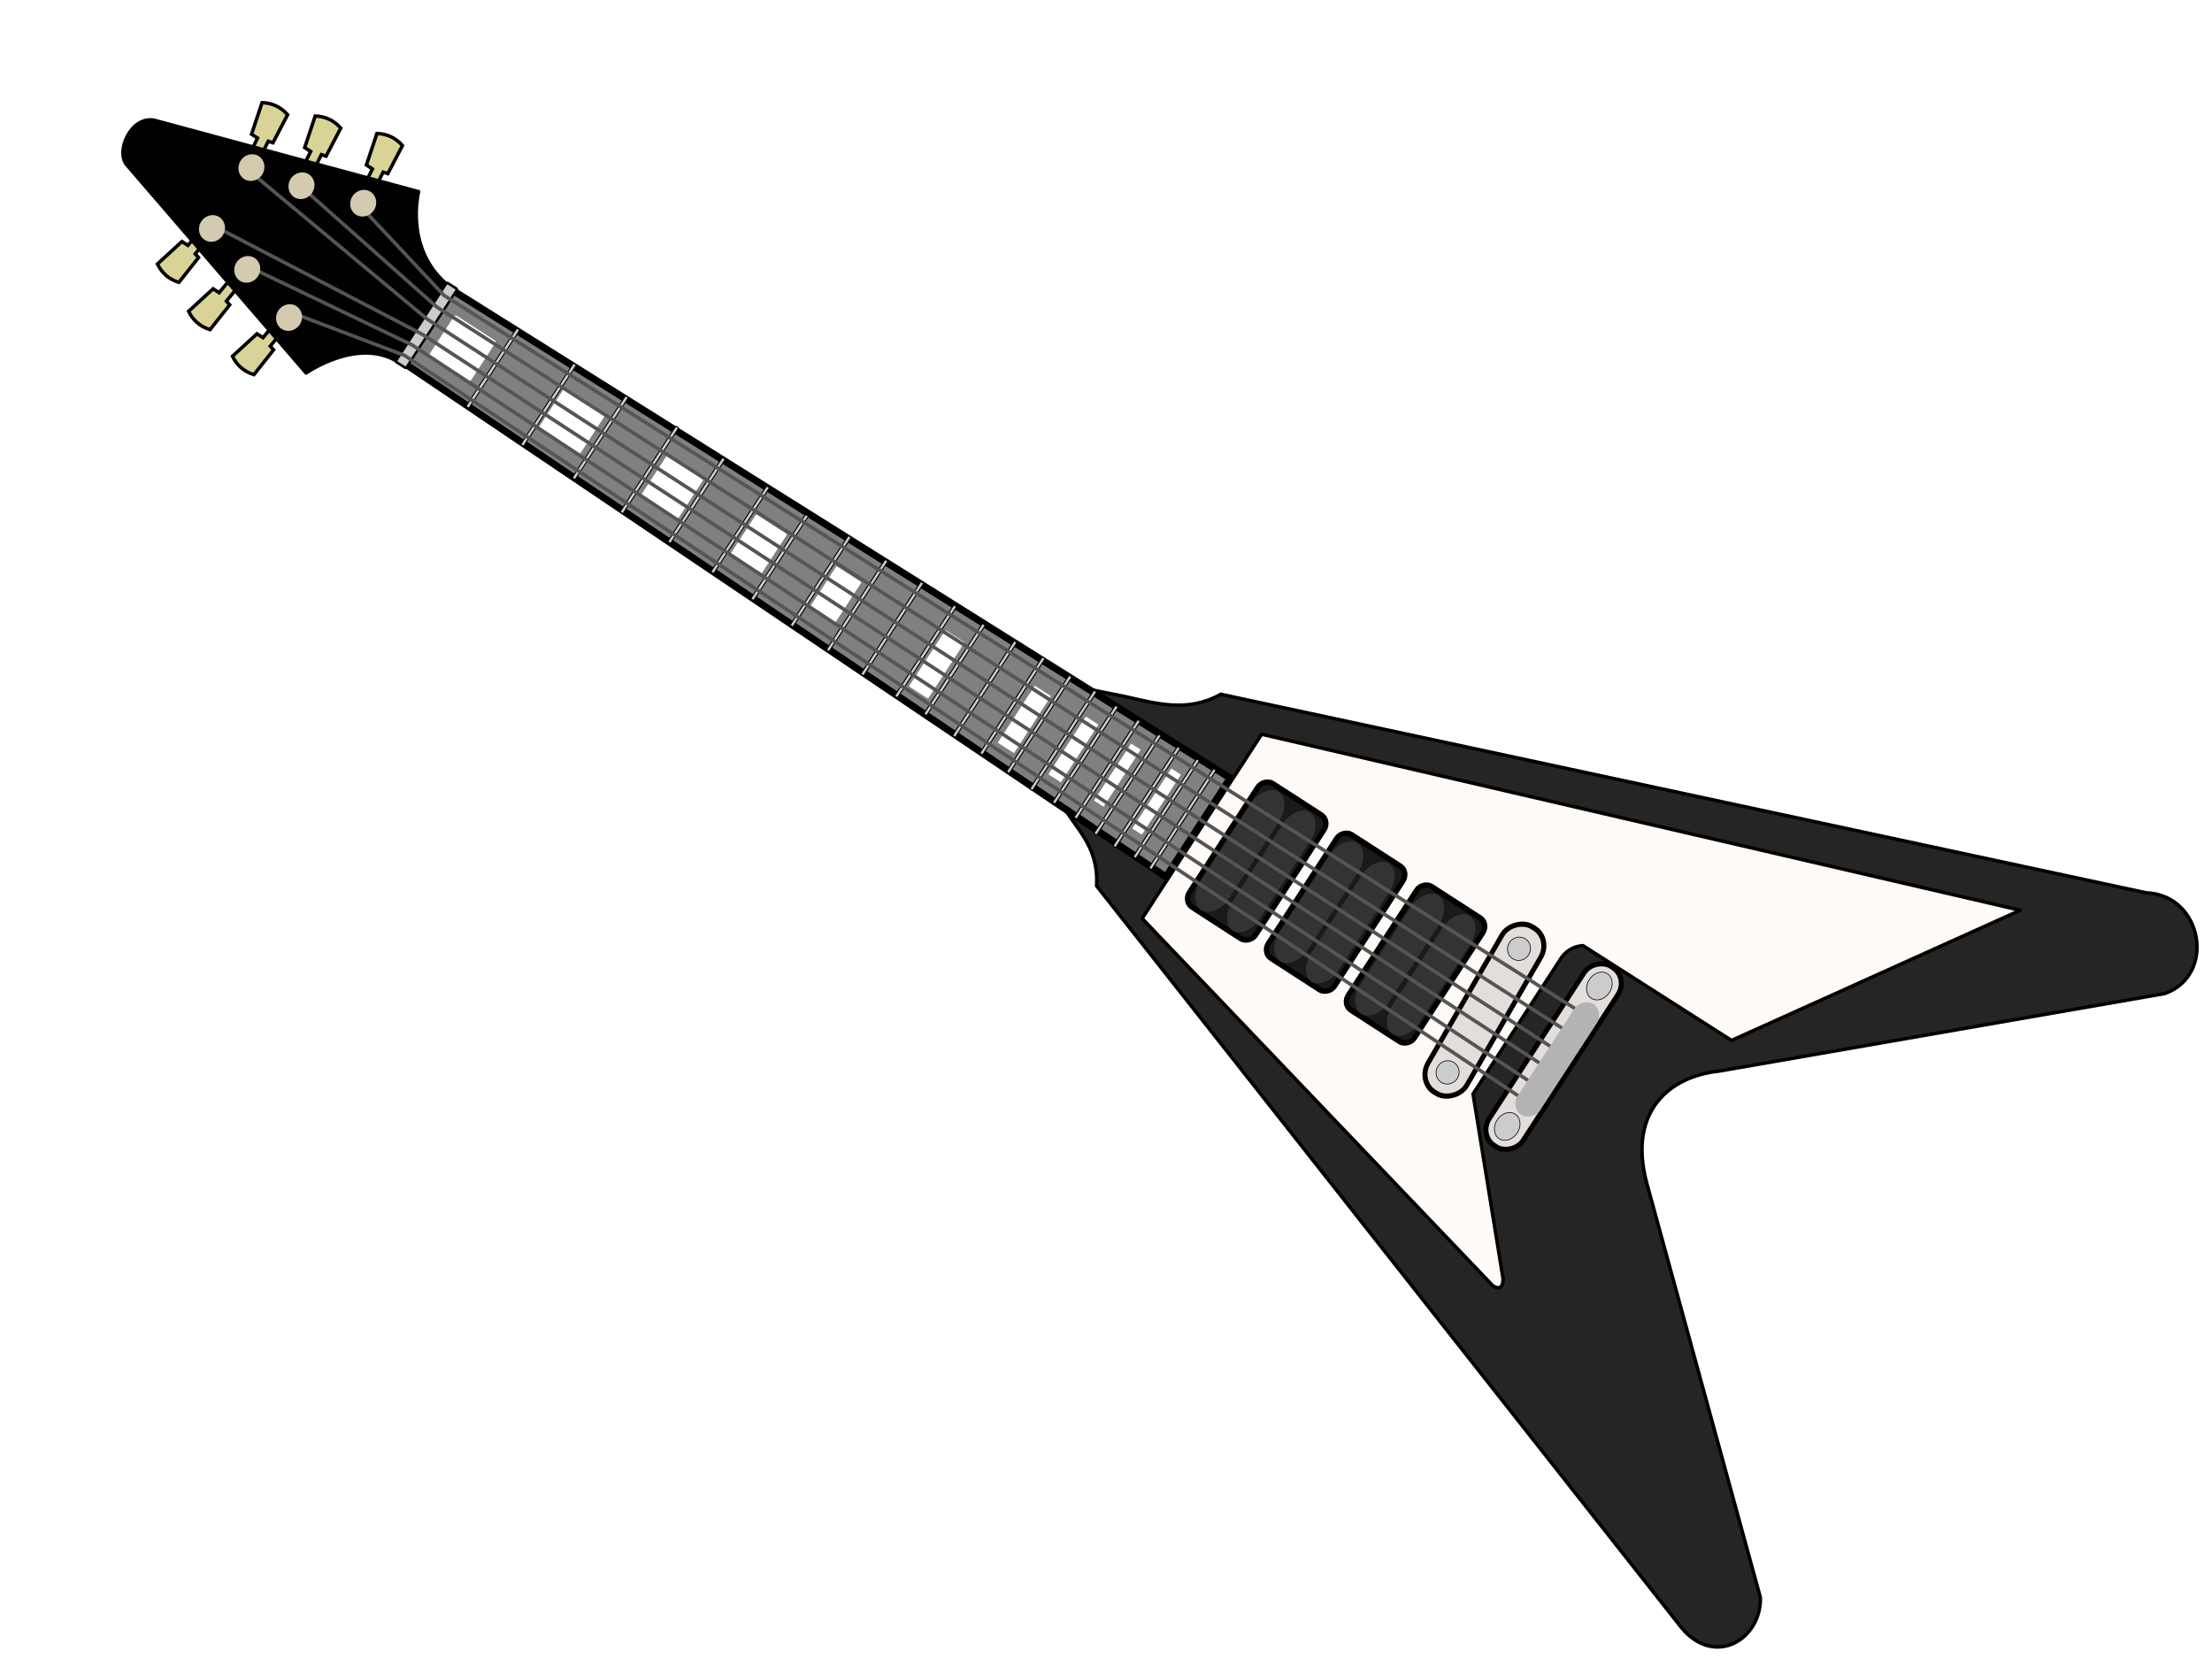
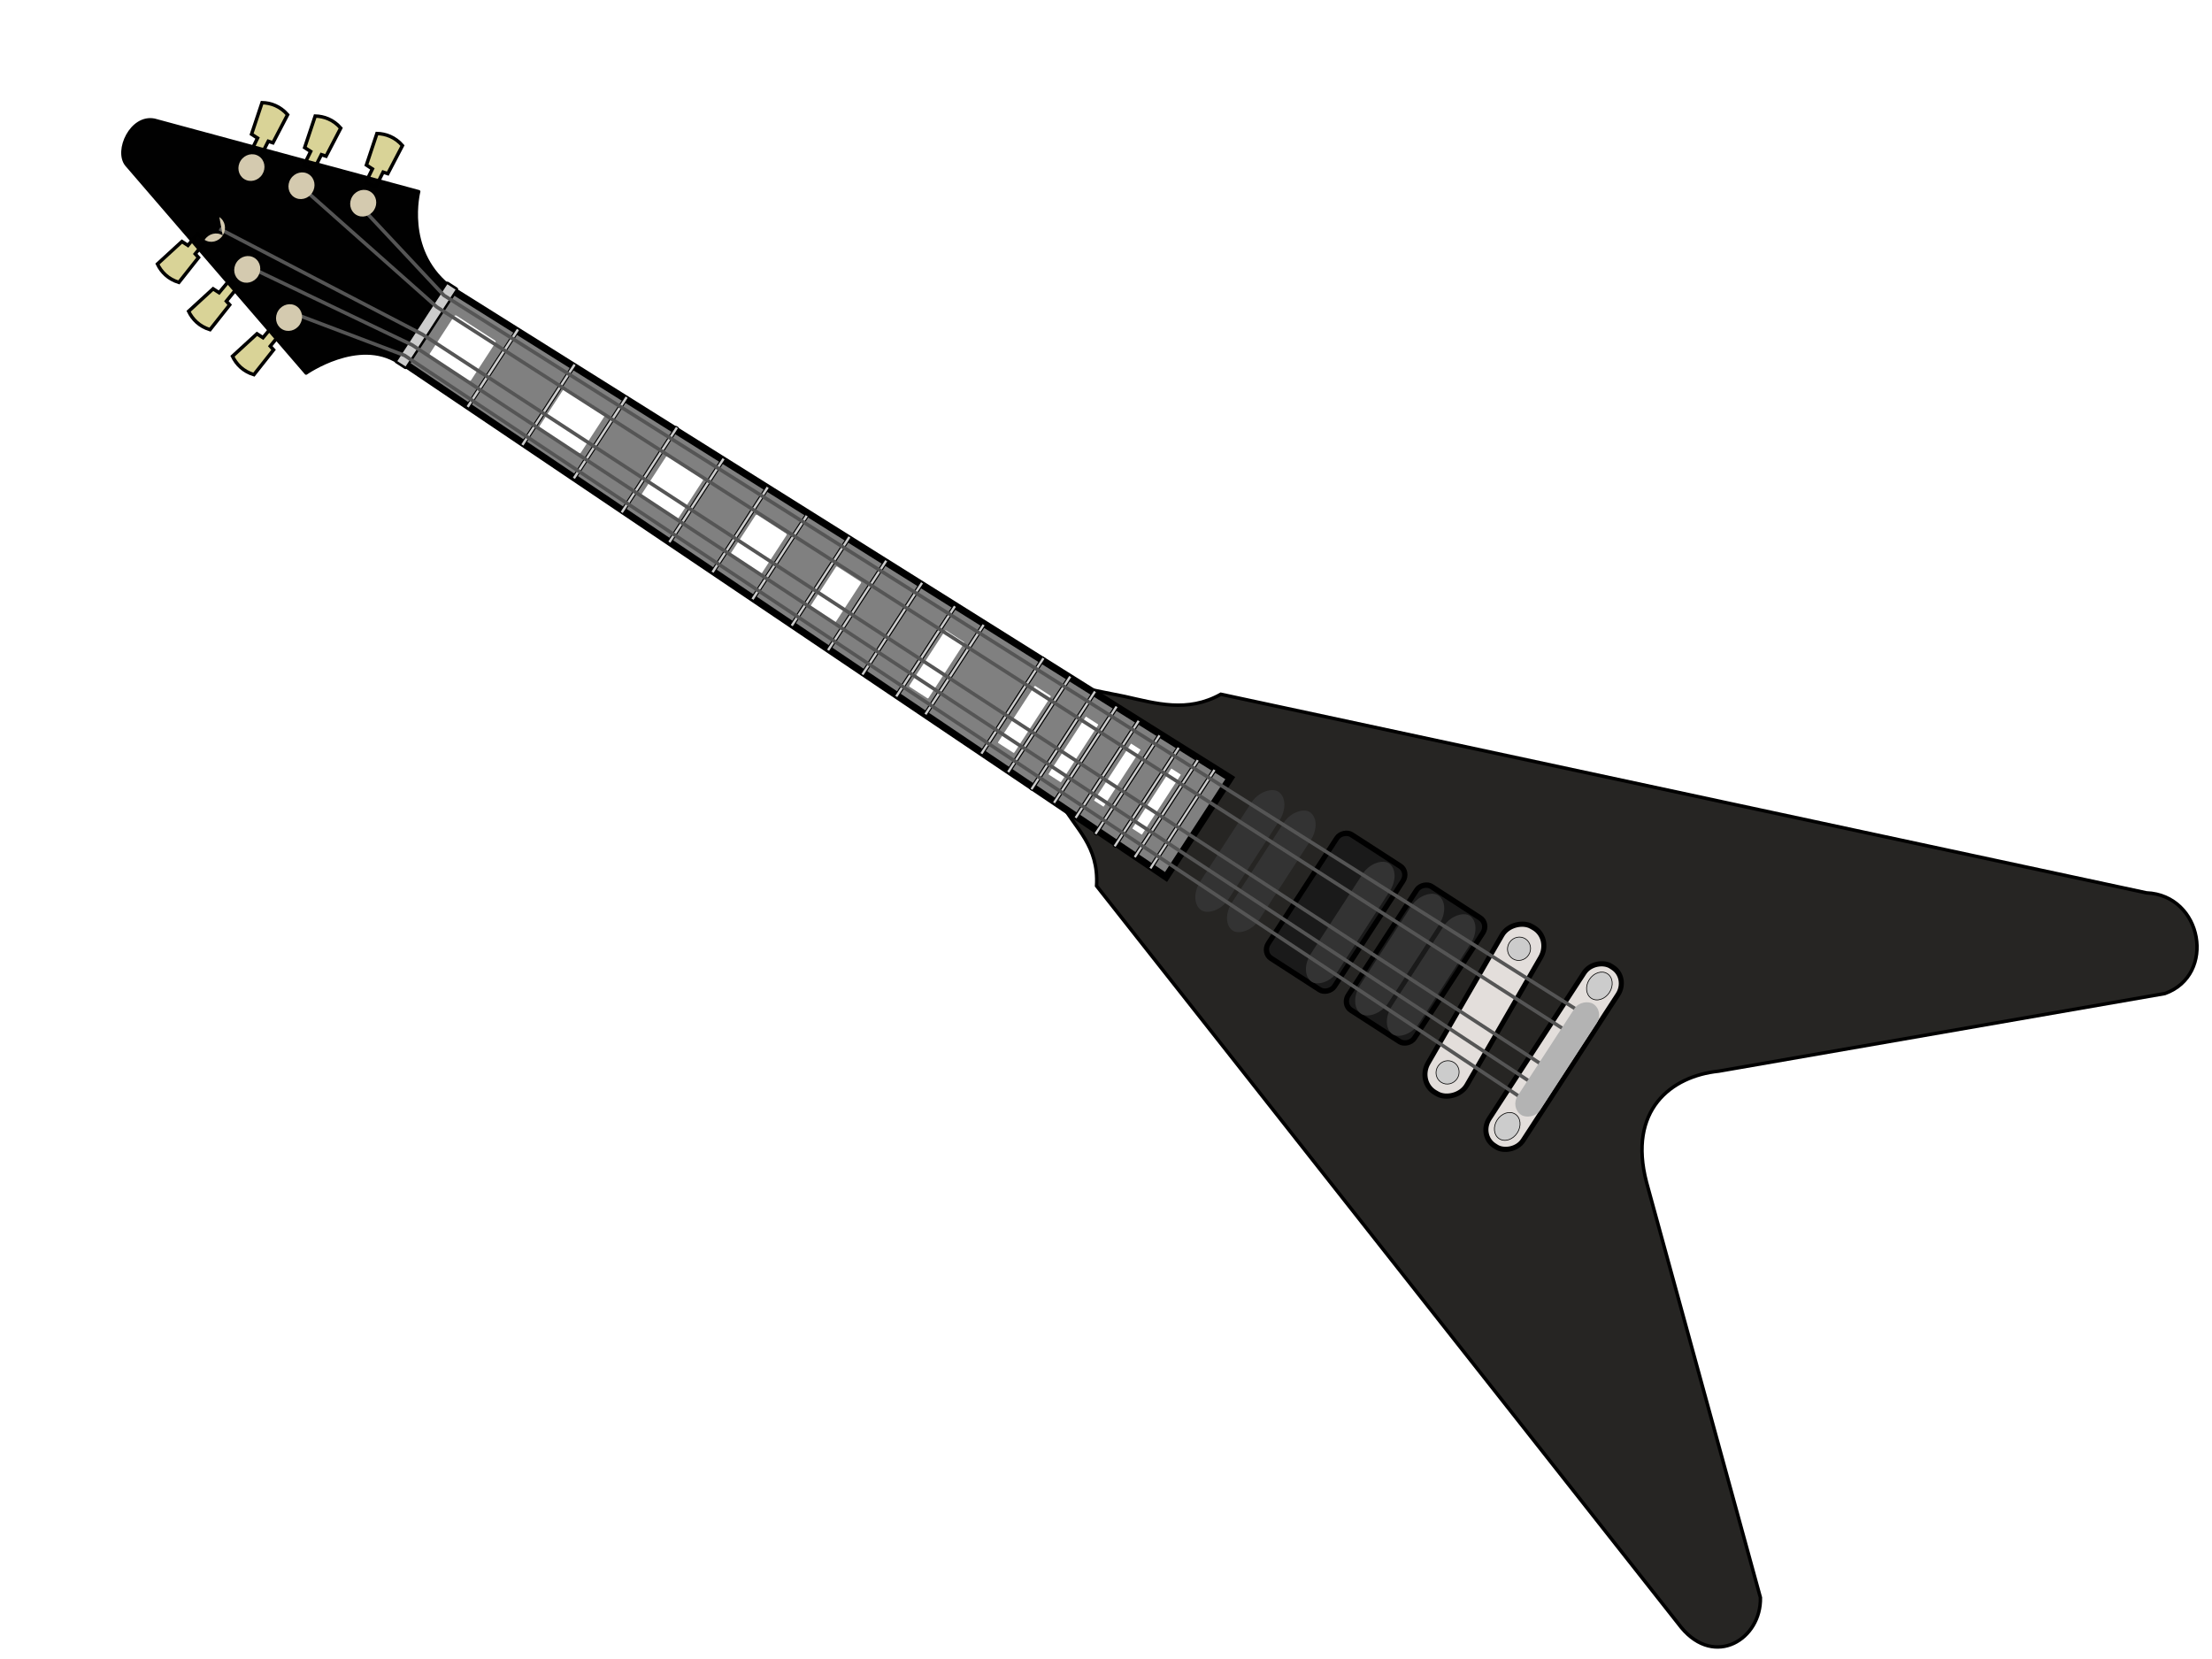
<svg xmlns="http://www.w3.org/2000/svg" width="640" height="480">
  <g>
    <title>Layer 1</title>
    <g transform="rotate(-57.04 309.625,204.067) " id="layer1">
      <g id="g17399">
        <path fill="#262523" fill-rule="evenodd" stroke="#000000" stroke-width="1px" d="m284.547,217.213c-4.06,7.452 -4.403,15.907 -14.605,21.703l-87.997,258.717c-4.524,14.482 9.764,21.223 19.717,14.469l82.885,-93.014c14.528,-15.943 29.626,-10.795 38.339,0l89.092,96.114c12.627,9.63 29.852,-6.325 21.543,-20.325l-97.49,-255.961c-9.844,-5.208 -12.438,-14.325 -15.701,-23.081l-3.286,-8.268l-32.497,9.646z" id="path16426" />
-         <path fill="#fefaf7" fill-rule="evenodd" stroke="#000000" stroke-width="1px" stroke-linecap="round" stroke-linejoin="round" d="m269.211,255.108l63.533,0l76.678,211.865l-77.043,-49.597l-0.365,-50.996c-1.404,-1.862 -3.342,-3.094 -6.121,-3.334l-47.189,0l-40.165,36.406c-2.148,1.362 -3.203,0.833 -3.286,-1.378l33.957,-142.966z" id="path16428" />
        <path fill="#d9d397" fill-rule="evenodd" stroke="#000000" stroke-width="1px" d="m325.624,-49.233l4.382,-0.517l0,-2.067l9.311,-2.411c1.33,2.174 1.992,4.939 1.095,8.096l-9.128,0.861l-0.365,-1.378l-4.747,0.517l-0.548,-3.1z" id="path15417" />
        <path fill="#d9d397" fill-rule="evenodd" stroke="#000000" stroke-width="1px" id="path15419" d="m320.147,-66.967l4.382,-0.517l0,-2.067l9.311,-2.411c1.33,2.174 1.992,4.939 1.095,8.096l-9.128,0.861l-0.365,-1.378l-4.747,0.517l-0.548,-3.101z" />
        <path fill="#d9d397" fill-rule="evenodd" stroke="#000000" stroke-width="1px" d="m315.035,-81.973l4.382,-0.517l0,-2.067l9.311,-2.411c1.33,2.174 1.992,4.94 1.095,8.096l-9.128,0.861l-0.365,-1.378l-4.747,0.517l-0.548,-3.1z" id="path15421" />
        <path fill="#d9d397" fill-rule="evenodd" stroke="#000000" stroke-width="1px" id="path15423" d="m286.784,-81.973l-4.382,-0.517l0,-2.067l-9.311,-2.411c-1.33,2.174 -1.992,4.94 -1.095,8.096l9.128,0.861l0.365,-1.378l4.747,0.517l0.548,-3.1z" />
        <path fill="#d9d397" fill-rule="evenodd" stroke="#000000" stroke-width="1px" d="m280.211,-66.967l-4.382,-0.517l0,-2.067l-9.311,-2.411c-1.33,2.174 -1.992,4.939 -1.095,8.096l9.128,0.861l0.365,-1.378l4.747,0.517l0.548,-3.101z" id="path15425" />
        <path fill="#d9d397" fill-rule="evenodd" stroke="#000000" stroke-width="1px" id="path15427" d="m276.195,-49.233l-4.382,-0.517l0,-2.067l-9.311,-2.411c-1.33,2.174 -1.992,4.939 -1.095,8.096l9.128,0.861l0.365,-1.378l4.747,0.517l0.548,-3.1z" />
        <rect fill="#e3dedb" fill-rule="evenodd" stroke="#000000" stroke-width="2.1" stroke-miterlimit="4" transform="matrix(0.722,-0.037,0.039,0.681,87.565,485.517) " ry="8.88" y="-188.037" x="266.596" height="18.926" width="76.863" id="rect14379" />
        <path fill="#cccccc" fill-rule="evenodd" stroke="#000000" stroke-width="0.2" stroke-miterlimit="4" d="m283.338,353.48c0.002,1.825 -1.525,3.302 -3.411,3.3c-1.886,-0.002 -3.417,-1.482 -3.419,-3.307c-0.002,-1.825 1.525,-3.302 3.411,-3.3c1.886,0.002 3.417,1.482 3.419,3.307z" id="path14381" />
        <path fill="#cccccc" fill-rule="evenodd" stroke="#000000" stroke-width="0.2" stroke-miterlimit="4" d="m324.598,351.368c0.002,1.824 -1.525,3.302 -3.411,3.3c-1.886,-0.002 -3.417,-1.482 -3.42,-3.307c-0.002,-1.824 1.525,-3.302 3.411,-3.3c1.886,0.002 3.417,1.482 3.419,3.307z" id="path14383" />
        <rect fill="#e3dedb" fill-rule="evenodd" stroke="#000000" stroke-width="2.106" stroke-miterlimit="4" id="rect32028" width="85.643" height="17.079" x="251.851" y="-168.482" ry="8.014" transform="matrix(0.723,0.001,0.001,0.682,87.565,485.517) " />
        <rect fill="#1a1a1a" fill-rule="evenodd" stroke="#000000" stroke-width="2.202" stroke-miterlimit="4" transform="matrix(0.723,0.001,0.001,0.682,87.565,485.517) " ry="4.401" y="-287.579" x="266.318" height="33.449" width="59.036" id="rect14375" />
        <g id="g15399">
-           <rect fill="#333333" stroke-width="2" stroke-linecap="round" stroke-linejoin="round" stroke-miterlimit="4" id="rect15401" width="40.895" height="9.646" x="280.53" y="290.591" ry="6.945" />
          <rect fill="#333333" stroke-width="2" stroke-linecap="round" stroke-linejoin="round" stroke-miterlimit="4" ry="6.697" y="301.615" x="280.53" height="9.301" width="40.895" id="rect15403" />
        </g>
-         <rect fill="#1a1a1a" fill-rule="evenodd" stroke="#000000" stroke-width="2.202" stroke-miterlimit="4" id="rect14377" width="59.036" height="33.449" x="266.366" y="-327.48" ry="4.401" transform="matrix(0.723,0.001,0.001,0.682,87.565,485.517) " />
        <path fill="#000000" fill-opacity="0.995" fill-rule="evenodd" stroke="#000000" stroke-width="0.899" stroke-linecap="round" stroke-linejoin="round" stroke-miterlimit="4" d="m287.126,-13.007l26.58,-0.027c1.874,-16.476 18.114,-21.882 18.114,-21.882l-24.273,-75.452c-2.514,-6.331 -13.595,-4.71 -15.246,0.251l-22.334,76.425c0,0 17.122,6.913 17.159,20.684z" id="path2545" />
        <rect fill="#1a1a1a" fill-rule="evenodd" stroke="#000000" stroke-width="2.202" stroke-miterlimit="4" id="rect32026" width="59.036" height="33.449" x="266.268" y="-247.173" ry="4.401" transform="matrix(0.723,0.001,0.001,0.682,87.565,485.517) " />
        <g id="g15405">
          <rect fill="#333333" stroke-width="2" stroke-linecap="round" stroke-linejoin="round" stroke-miterlimit="4" ry="6.945" y="318.495" x="280.53" height="9.646" width="40.895" id="rect15407" />
          <rect fill="#333333" stroke-width="2" stroke-linecap="round" stroke-linejoin="round" stroke-miterlimit="4" id="rect15409" width="40.895" height="9.301" x="280.53" y="329.519" ry="6.697" />
        </g>
        <g id="g15395">
          <rect fill="#333333" stroke-width="2" stroke-linecap="round" stroke-linejoin="round" stroke-miterlimit="4" ry="6.945" y="263.376" x="280.53" height="9.646" width="40.895" id="rect15369" />
          <rect fill="#333333" stroke-width="2" stroke-linecap="round" stroke-linejoin="round" stroke-miterlimit="4" id="rect15371" width="40.895" height="9.301" x="280.53" y="274.4" ry="6.697" />
        </g>
        <path fill="#808080" fill-rule="evenodd" stroke="#000000" stroke-width="2.057px" d="m287.888,-13.273l-4.847,267.641l34.123,0.033l-4.054,-267.65l-25.221,-0.024z" id="path32032" />
        <rect fill="#ffffff" fill-rule="evenodd" stroke="#000000" stroke-width="0" stroke-miterlimit="4" id="rect32064" width="28.66" height="4.835" x="279.794" y="-362.538" ry="0.162" transform="matrix(0.723,0.001,0.001,0.682,87.565,485.517) " />
        <rect fill="#ffffff" fill-rule="evenodd" stroke="#000000" stroke-width="0" stroke-miterlimit="4" id="rect32066" width="27.209" height="4.835" x="280.883" y="-382.623" ry="0.162" transform="matrix(0.723,0.001,0.001,0.682,87.565,485.517) " />
        <rect fill="#ffffff" fill-rule="evenodd" stroke="#000000" stroke-width="0" stroke-miterlimit="4" id="rect32068" width="27.572" height="6.323" x="279.794" y="-404.94" ry="0.212" transform="matrix(0.723,0.001,0.001,0.682,87.565,485.517) " />
        <rect fill="#ffffff" fill-rule="evenodd" stroke="#000000" stroke-width="0" stroke-miterlimit="4" id="rect32070" width="27.209" height="8.183" x="279.431" y="-430.233" ry="0.274" transform="matrix(0.723,0.001,0.001,0.682,87.565,485.517) " />
        <rect fill="#ffffff" fill-rule="evenodd" stroke="#000000" stroke-width="0" stroke-miterlimit="4" id="rect32072" width="26.846" height="9.671" x="279.069" y="-474.866" ry="0.324" transform="matrix(0.723,0.001,0.001,0.682,87.565,485.517) " />
        <rect fill="#ffffff" fill-rule="evenodd" stroke="#000000" stroke-width="0" stroke-miterlimit="4" id="rect32074" width="19.228" height="18.597" x="284.873" y="-614.346" ry="0.623" transform="matrix(0.723,0.001,0.001,0.682,87.565,485.517) " />
        <rect fill="#cccccc" fill-rule="evenodd" stroke="#000000" stroke-width="1.029" stroke-miterlimit="4" id="rect32076" width="37.729" height="5.207" x="276.713" y="-732.54" ry="0.324" transform="matrix(0.723,0.001,0.001,0.682,87.565,485.517) " />
        <rect fill="#ffffff" fill-rule="evenodd" stroke="#000000" stroke-width="0" stroke-miterlimit="4" id="rect32080" width="19.228" height="20.829" x="286.143" y="-722.211" ry="0.697" transform="matrix(0.723,0.001,0.001,0.682,87.565,485.517) " />
        <rect fill="#ffffff" fill-rule="evenodd" stroke="#000000" stroke-width="0" stroke-miterlimit="4" id="rect32082" width="19.228" height="20.829" x="285.599" y="-666.419" ry="0.697" transform="matrix(0.723,0.001,0.001,0.682,87.565,485.517) " />
        <rect fill="#ffffff" fill-rule="evenodd" stroke="#000000" stroke-width="0" stroke-miterlimit="4" id="rect32084" width="19.228" height="15.622" x="284.51" y="-568.969" ry="0.523" transform="matrix(0.723,0.001,0.001,0.682,87.565,485.517) " />
        <rect fill="#ffffff" fill-rule="evenodd" stroke="#000000" stroke-width="0" stroke-miterlimit="4" id="rect32086" width="19.228" height="12.646" x="284.51" y="-528.427" ry="0.423" transform="matrix(0.723,0.001,0.001,0.682,87.565,485.517) " />
        <g fill="#cccccc" id="g14299">
          <rect fill="#cccccc" fill-rule="evenodd" stroke="#000000" stroke-width="0.365" stroke-miterlimit="4" transform="matrix(0.905,0.001,0.001,0.881,-283.127,509.166) " ry="0.242" y="-296.308" x="625.349" height="1.11" width="37.922" id="rect32034" />
          <rect fill="#cccccc" fill-rule="evenodd" stroke="#000000" stroke-width="0.363" stroke-miterlimit="4" transform="matrix(0.905,0.001,0.001,0.881,-283.127,509.166) " ry="0.242" y="-302.642" x="625.638" height="1.112" width="37.345" id="rect32036" />
          <rect fill="#cccccc" fill-rule="evenodd" stroke="#000000" stroke-width="0.365" stroke-miterlimit="4" transform="matrix(0.905,0.001,0.001,0.881,-283.127,509.166) " ry="0.242" y="-310.126" x="625.06" height="1.11" width="37.922" id="rect32038" />
          <rect fill="#cccccc" fill-rule="evenodd" stroke="#000000" stroke-width="0.365" stroke-miterlimit="4" transform="matrix(0.905,0.001,0.001,0.881,-283.127,509.166) " ry="0.242" y="-317.611" x="625.06" height="1.11" width="37.922" id="rect32040" />
          <rect fill="#cccccc" fill-rule="evenodd" stroke="#000000" stroke-width="0.363" stroke-miterlimit="4" transform="matrix(0.905,0.001,0.001,0.881,-283.127,509.166) " ry="0.242" y="-325.961" x="625.928" height="1.112" width="37.345" id="rect32042" />
          <rect fill="#cccccc" fill-rule="evenodd" stroke="#000000" stroke-width="0.362" stroke-miterlimit="4" transform="matrix(0.905,0.001,0.001,0.881,-283.127,509.166) " ry="0.242" y="-334.598" x="626.217" height="1.114" width="37.056" id="rect32044" />
          <rect fill="#cccccc" fill-rule="evenodd" stroke="#000000" stroke-width="0.364" stroke-miterlimit="4" transform="matrix(0.905,0.001,0.001,0.881,-283.127,509.166) " ry="0.242" y="-343.233" x="625.928" height="1.111" width="37.634" id="rect32046" />
          <rect fill="#cccccc" fill-rule="evenodd" stroke="#000000" stroke-width="0.36" stroke-miterlimit="4" transform="matrix(0.905,0.001,0.001,0.881,-283.127,509.166) " ry="0.243" y="-352.735" x="626.506" height="1.115" width="36.768" id="rect32048" />
          <rect fill="#cccccc" fill-rule="evenodd" stroke="#000000" stroke-width="0.36" stroke-miterlimit="4" transform="matrix(0.905,0.001,0.001,0.881,-283.127,509.166) " ry="0.243" y="-363.387" x="626.796" height="1.115" width="36.768" id="rect32050" />
-           <rect fill="#cccccc" fill-rule="evenodd" stroke="#000000" stroke-width="0.358" stroke-miterlimit="4" transform="matrix(0.905,0.001,0.001,0.881,-283.127,509.166) " ry="0.243" y="-374.04" x="626.795" height="1.117" width="36.191" id="rect32052" />
          <rect fill="#cccccc" fill-rule="evenodd" stroke="#000000" stroke-width="0.35" stroke-miterlimit="4" transform="matrix(0.905,0.001,0.001,0.881,-283.127,509.166) " ry="0.245" y="-385.847" x="627.66" height="1.125" width="34.459" id="rect32054" />
          <rect fill="#cccccc" fill-rule="evenodd" stroke="#000000" stroke-width="0.352" stroke-miterlimit="4" transform="matrix(0.905,0.001,0.001,0.881,-283.127,509.166) " ry="0.244" y="-397.073" x="627.371" height="1.123" width="34.748" id="rect32056" />
          <rect fill="#cccccc" fill-rule="evenodd" stroke="#000000" stroke-width="0.354" stroke-miterlimit="4" transform="matrix(0.905,0.001,0.001,0.881,-283.127,509.166) " ry="0.244" y="-410.315" x="627.372" height="1.121" width="35.325" id="rect32058" />
          <rect fill="#cccccc" fill-rule="evenodd" stroke="#000000" stroke-width="0.335" stroke-miterlimit="4" transform="matrix(0.905,0.001,0.001,0.881,-283.127,509.166) " ry="0.248" y="-545.054" x="629.971" height="1.14" width="30.998" id="rect32060" />
          <rect fill="#cccccc" fill-rule="evenodd" stroke="#000000" stroke-width="0.329" stroke-miterlimit="4" transform="matrix(0.905,0.001,0.001,0.881,-283.127,509.166) " ry="0.249" y="-566.935" x="630.693" height="1.146" width="29.844" id="rect32062" />
          <rect fill="#cccccc" fill-rule="evenodd" stroke="#000000" stroke-width="0.343" stroke-miterlimit="4" transform="matrix(0.905,0.001,0.001,0.881,-283.127,509.166) " ry="0.246" y="-505.61" x="629.105" height="1.132" width="32.728" id="rect32088" />
          <rect fill="#cccccc" fill-rule="evenodd" stroke="#000000" stroke-width="0.336" stroke-miterlimit="4" transform="matrix(0.905,0.001,0.001,0.881,-283.127,509.166) " ry="0.248" y="-524.901" x="629.972" height="1.139" width="31.286" id="rect32090" />
          <rect fill="#cccccc" fill-rule="evenodd" stroke="#000000" stroke-width="0.34" stroke-miterlimit="4" transform="matrix(0.905,0.001,0.001,0.881,-283.127,509.166) " ry="0.247" y="-487.186" x="629.394" height="1.135" width="32.151" id="rect32092" />
          <rect fill="#cccccc" fill-rule="evenodd" stroke="#000000" stroke-width="0.343" stroke-miterlimit="4" transform="matrix(0.905,0.001,0.001,0.881,-283.127,509.166) " ry="0.246" y="-469.912" x="628.816" height="1.132" width="32.728" id="rect32094" />
          <rect fill="#cccccc" fill-rule="evenodd" stroke="#000000" stroke-width="0.34" stroke-miterlimit="4" transform="matrix(0.905,0.001,0.001,0.881,-283.127,509.166) " ry="0.247" y="-454.08" x="628.525" height="1.135" width="32.151" id="rect32096" />
          <rect fill="#cccccc" fill-rule="evenodd" stroke="#000000" stroke-width="0.349" stroke-miterlimit="4" transform="matrix(0.905,0.001,0.001,0.881,-283.127,509.166) " ry="0.245" y="-438.53" x="628.239" height="1.126" width="34.171" id="rect32098" />
          <rect fill="#cccccc" fill-rule="evenodd" stroke="#000000" stroke-width="0.35" stroke-miterlimit="4" transform="matrix(0.905,0.001,0.001,0.881,-283.127,509.166) " ry="0.245" y="-424.135" x="627.95" height="1.125" width="34.459" id="rect32100" />
        </g>
        <path fill="none" fill-rule="evenodd" stroke="#555555" stroke-width="1.031" stroke-miterlimit="4" d="m287.119,-61.981l6.399,49.533l-2.905,390.346" id="path32102" />
        <path fill="#cccccc" fill-rule="evenodd" stroke="#000000" stroke-width="0.2" stroke-miterlimit="4" id="path32122" d="m280.444,376.468c0.003,1.91 -1.896,3.457 -4.242,3.455c-2.346,-0.002 -4.25,-1.552 -4.253,-3.462c-0.003,-1.91 1.896,-3.457 4.242,-3.455c2.346,0.002 4.25,1.552 4.253,3.462z" />
        <path fill="none" fill-rule="evenodd" stroke="#555555" stroke-width="1.032" stroke-miterlimit="4" d="m318.664,-45.186l-8.096,32.689l4.96,391.047" id="path32104" />
        <path fill="#cccccc" fill-rule="evenodd" stroke="#000000" stroke-width="0.2" stroke-miterlimit="4" id="path32124" d="m329.039,376.737c0.003,1.91 -1.896,3.457 -4.242,3.455c-2.346,-0.002 -4.25,-1.552 -4.253,-3.462c-0.003,-1.91 1.896,-3.457 4.242,-3.455c2.346,0.002 4.25,1.552 4.253,3.462z" />
        <path fill="none" fill-rule="evenodd" stroke="#555555" stroke-width="1.031" stroke-miterlimit="4" d="m314.179,-62.247l-7.546,49.793l2.078,391.295" id="path32106" />
-         <path fill="none" fill-rule="evenodd" stroke="#555555" stroke-width="1.031" stroke-miterlimit="4" d="m309.829,-76.876l-7.654,64.037l0.242,390.928" id="path32108" />
        <path fill="none" fill-rule="evenodd" stroke="#555555" stroke-width="1.032" stroke-miterlimit="4" d="m291.412,-77.454l6.304,65.927l-1.071,389.716" id="path32110" />
        <path fill="none" fill-rule="evenodd" stroke="#555555" stroke-width="1.031" stroke-miterlimit="4" d="m282.803,-44.879l6.991,32.287l-4.477,390.753" id="path32126" />
        <rect fill="#b3b3b3" fill-rule="evenodd" stroke-width="0.5" stroke-miterlimit="4" id="rect32130" width="52.947" height="11.28" x="268.029" y="-163.636" ry="5.64" transform="matrix(0.723,0.001,0.001,0.682,87.565,485.517) " />
-         <path fill="#d4caaf" stroke-width="2" stroke-linecap="round" stroke-linejoin="round" stroke-miterlimit="4" d="m294.223,-79.327c0,2.045 -1.757,3.703 -3.925,3.703c-2.168,0 -3.925,-1.658 -3.925,-3.703c0,-2.045 1.757,-3.703 3.925,-3.703c2.168,0 3.925,1.658 3.925,3.703z" id="path16408" />
+         <path fill="#d4caaf" stroke-width="2" stroke-linecap="round" stroke-linejoin="round" stroke-miterlimit="4" d="m294.223,-79.327c0,2.045 -1.757,3.703 -3.925,3.703c-2.168,0 -3.925,-1.658 -3.925,-3.703c2.168,0 3.925,1.658 3.925,3.703z" id="path16408" />
        <path fill="#d4caaf" stroke-width="2" stroke-linecap="round" stroke-linejoin="round" stroke-miterlimit="4" id="path16410" d="m289.841,-64.322c0,2.045 -1.757,3.703 -3.925,3.703c-2.168,0 -3.925,-1.658 -3.925,-3.703c0,-2.045 1.757,-3.703 3.925,-3.703c2.168,0 3.925,1.658 3.925,3.703z" />
        <path fill="#d4caaf" stroke-width="2" stroke-linecap="round" stroke-linejoin="round" stroke-miterlimit="4" d="m284.73,-46.588c0,2.045 -1.757,3.703 -3.925,3.703c-2.168,0 -3.925,-1.658 -3.925,-3.703c0,-2.045 1.757,-3.703 3.925,-3.703c2.168,0 3.925,1.658 3.925,3.703z" id="path16412" />
        <path fill="#d4caaf" stroke-width="2" stroke-linecap="round" stroke-linejoin="round" stroke-miterlimit="4" id="path16414" d="m315.218,-79.327c0,2.045 -1.757,3.703 -3.925,3.703c-2.168,0 -3.925,-1.658 -3.925,-3.703c0,-2.045 1.757,-3.703 3.925,-3.703c2.168,0 3.925,1.658 3.925,3.703z" />
        <path fill="#d4caaf" stroke-width="2" stroke-linecap="round" stroke-linejoin="round" stroke-miterlimit="4" d="m318.687,-64.322c0,2.045 -1.757,3.703 -3.925,3.703c-2.168,0 -3.925,-1.658 -3.925,-3.703c0,-2.045 1.757,-3.703 3.925,-3.703c2.168,0 3.925,1.658 3.925,3.703z" id="path16416" />
        <path fill="#d4caaf" stroke-width="2" stroke-linecap="round" stroke-linejoin="round" stroke-miterlimit="4" id="path16418" d="m324.164,-46.588c0,2.045 -1.757,3.703 -3.925,3.703c-2.168,0 -3.925,-1.658 -3.925,-3.703c0,-2.045 1.757,-3.703 3.925,-3.703c2.168,0 3.925,1.658 3.925,3.703z" />
      </g>
    </g>
  </g>
</svg>